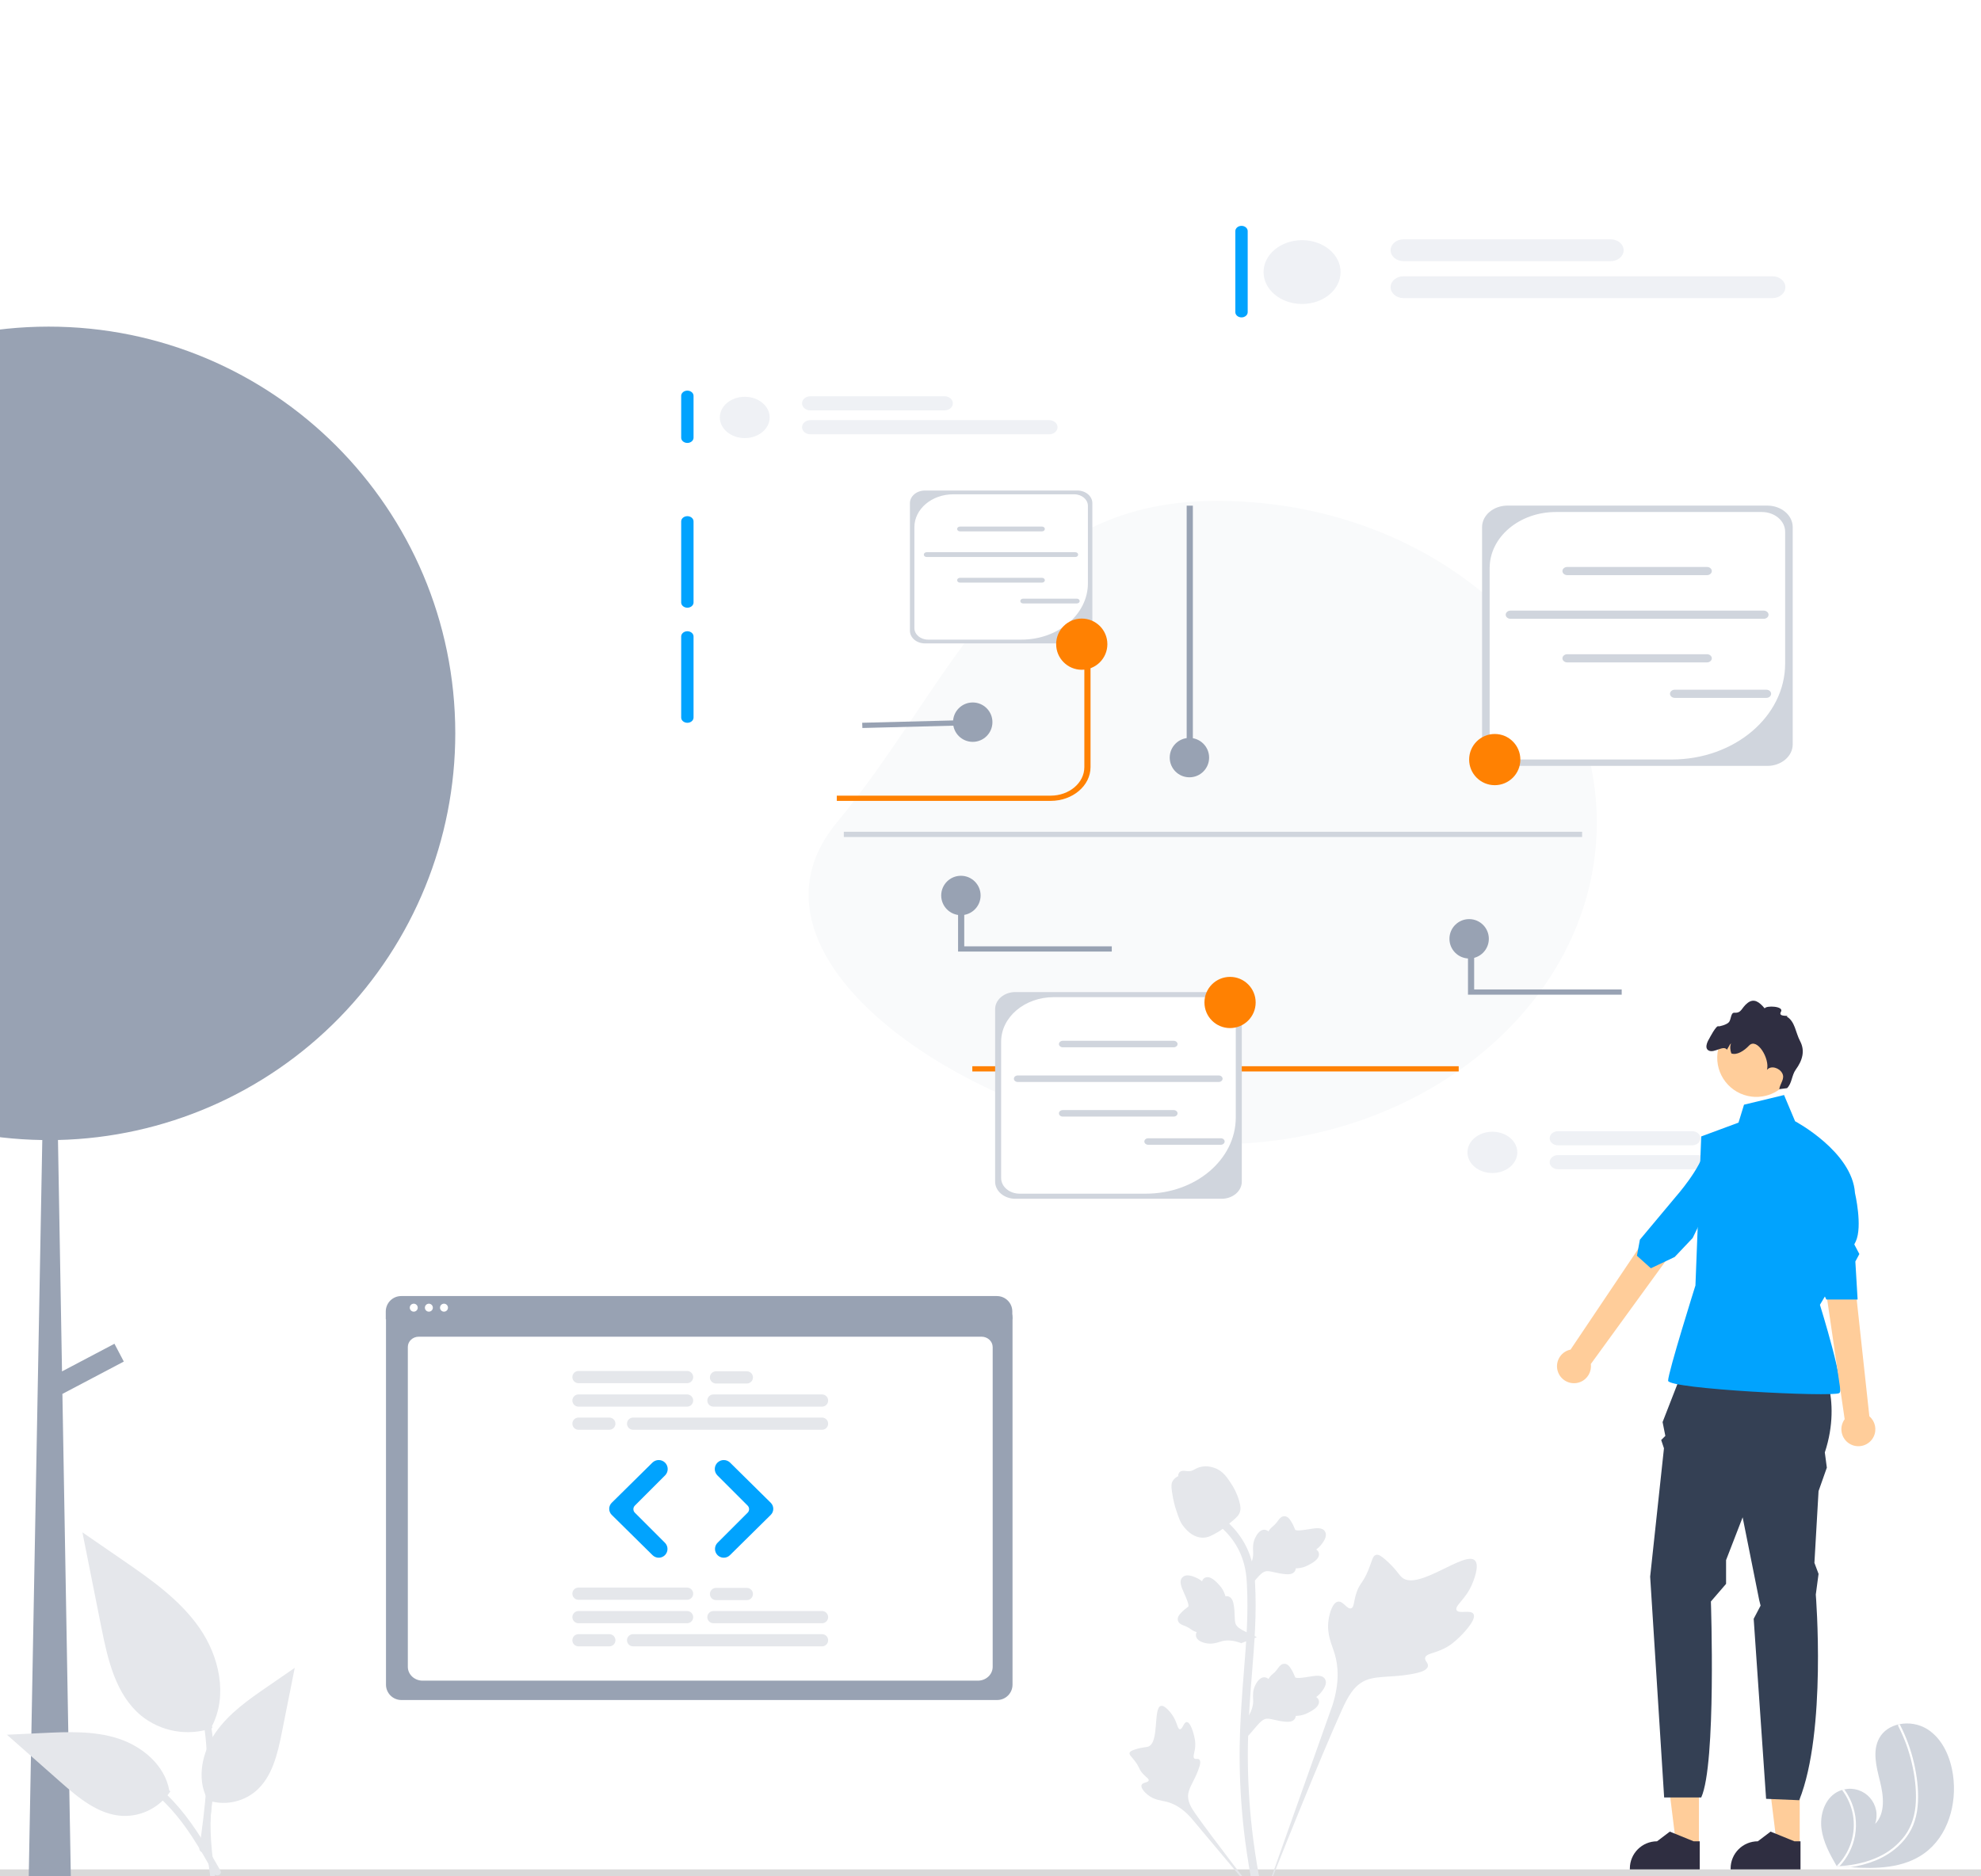
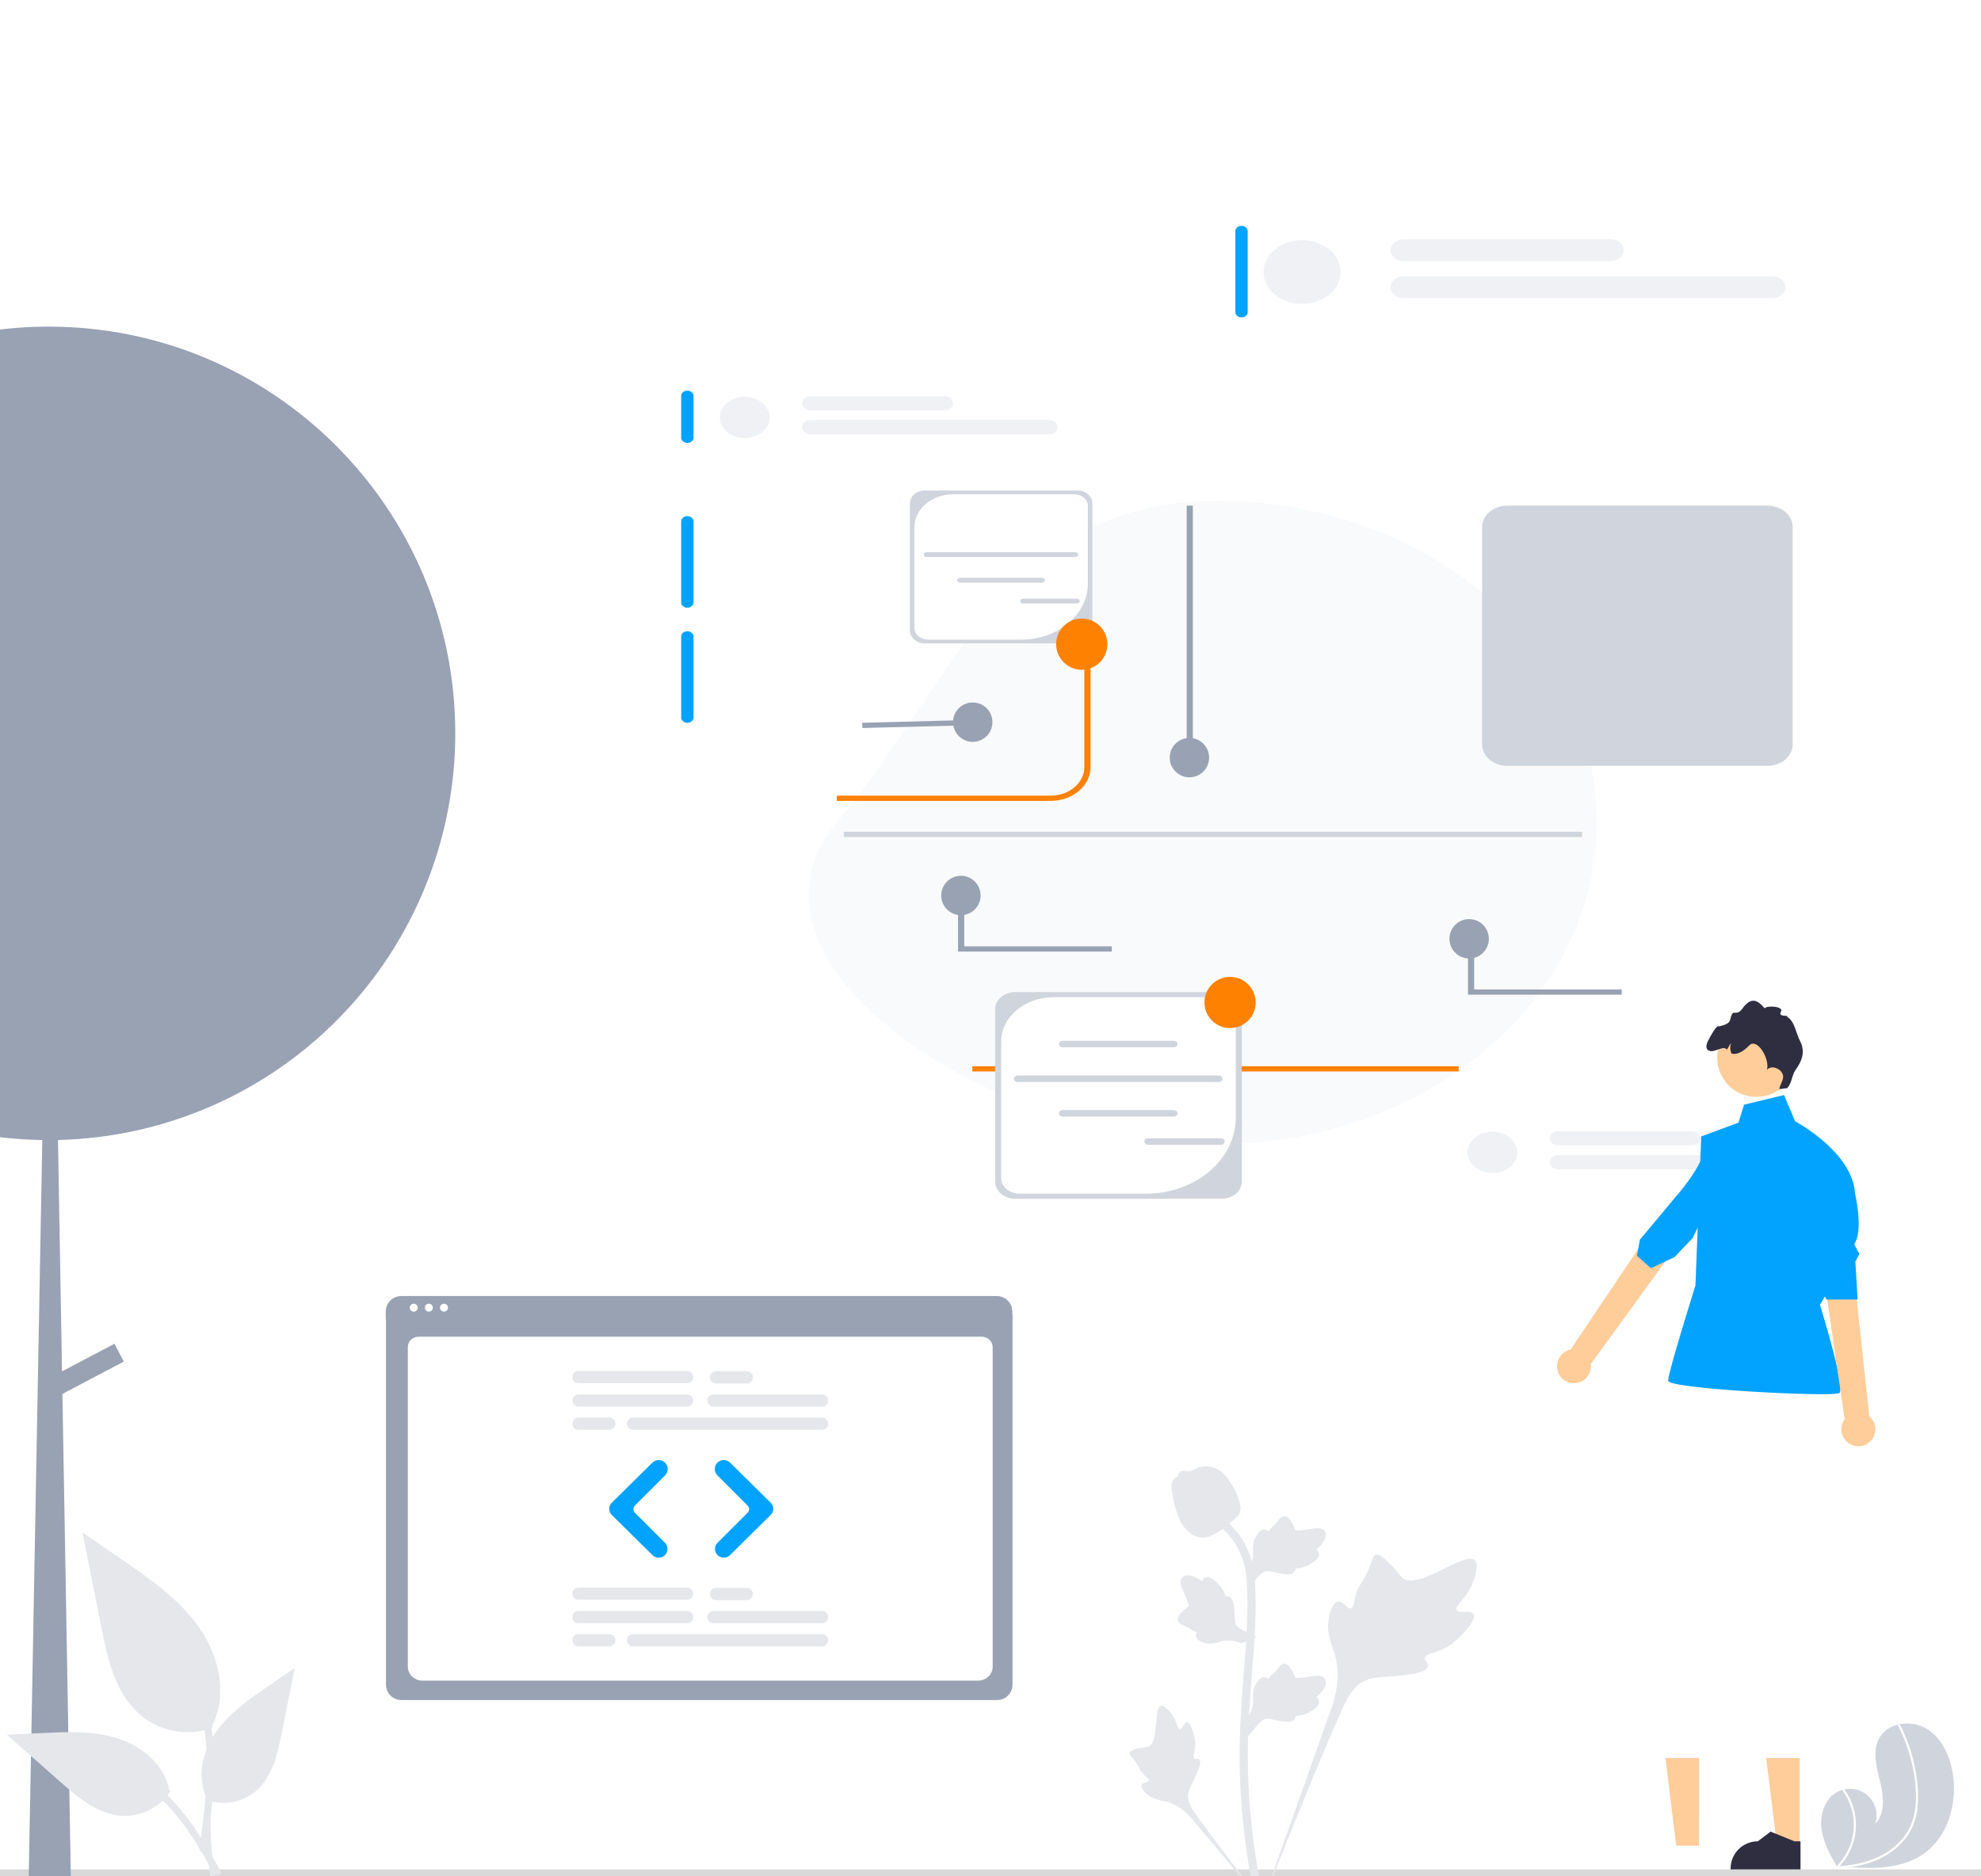
<svg xmlns="http://www.w3.org/2000/svg" width="570" height="540" viewBox="0 0 570 540" fill="none">
  <rect x="0" y="0" width="570" height="540" fill="#808080" stroke="none" />
  <g clip-path="url(#clip0_2523_726)">
    <rect width="570" height="540" fill="white" />
    <rect y="538" width="570" height="2" fill="#D9D9D9" />
    <path d="M350.115 144.147C410.5 144.147 459.452 185.598 459.452 236.73C459.452 287.862 410.5 329.314 350.115 329.314C289.73 329.314 206.159 278.617 240.778 236.73C275.397 194.843 289.73 144.147 350.115 144.147Z" fill="#F9FAFB" />
    <path d="M496.455 148.551C495.474 148.551 494.677 149.226 494.677 150.056V198.23C494.677 199.06 495.474 199.735 496.455 199.735C497.435 199.735 498.232 199.06 498.232 198.23V150.056C498.232 149.226 497.435 148.551 496.455 148.551Z" fill="#667085" />
    <path d="M197.778 112.421C196.797 112.421 196 113.096 196 113.926V125.97C196 126.8 196.797 127.475 197.778 127.475C198.758 127.475 199.556 126.8 199.556 125.97V113.926C199.556 113.096 198.758 112.421 197.778 112.421Z" fill="#01A3FE" />
    <path d="M197.778 148.551C196.797 148.551 196 149.226 196 150.056V173.39C196 174.221 196.797 174.896 197.778 174.896C198.758 174.896 199.556 174.221 199.556 173.39V150.056C199.556 149.226 198.758 148.551 197.778 148.551Z" fill="#01A3FE" />
    <path d="M197.778 181.67C196.797 181.67 196 182.345 196 183.176V206.51C196 207.34 196.797 208.015 197.778 208.015C198.758 208.015 199.556 207.34 199.556 206.51V183.176C199.556 182.345 198.758 181.67 197.778 181.67Z" fill="#01A3FE" />
    <path d="M357.226 65C356.245 65 355.448 65.675 355.448 66.505V89.84C355.448 90.67 356.245 91.345 357.226 91.345C358.206 91.345 359.003 90.67 359.003 89.84V66.505C359.003 65.675 358.206 65 357.226 65Z" fill="#01A3FE" />
    <path d="M302.309 230.489H240.777V228.984H302.309C307.654 228.984 312.003 225.301 312.003 220.775V185.546H313.781V220.775C313.781 226.131 308.635 230.489 302.309 230.489Z" fill="#FF8102" />
    <path d="M419.716 306.856H279.769V308.361H419.716V306.856Z" fill="#FF8102" />
    <path d="M508.509 220.423H433.758C429.724 220.423 426.442 217.644 426.442 214.228V151.704C426.442 148.288 429.724 145.509 433.758 145.509H508.509C512.543 145.509 515.825 148.288 515.825 151.704V214.228C515.825 217.644 512.543 220.423 508.509 220.423Z" fill="#D0D5DD" />
-     <path d="M447.679 147.355C437.154 147.355 428.622 154.579 428.622 163.491V212.902C428.622 216.036 431.623 218.577 435.325 218.577H481.033C499.044 218.577 513.645 206.214 513.645 190.962V153.03C513.645 149.896 510.644 147.355 506.942 147.355L447.679 147.355Z" fill="white" />
    <path d="M491.153 165.525H450.956C450.189 165.525 449.565 164.996 449.565 164.347C449.565 163.697 450.189 163.169 450.956 163.169H491.153C491.92 163.169 492.544 163.697 492.544 164.347C492.544 164.996 491.92 165.525 491.153 165.525Z" fill="#D0D5DD" />
    <path d="M491.153 190.638H450.956C450.189 190.638 449.565 190.109 449.565 189.46C449.565 188.811 450.189 188.282 450.956 188.282H491.153C491.92 188.282 492.544 188.811 492.544 189.46C492.544 190.109 491.92 190.638 491.153 190.638Z" fill="#D0D5DD" />
    <path d="M507.477 178.089H434.633C433.866 178.089 433.242 177.561 433.242 176.912C433.242 176.262 433.866 175.734 434.633 175.734H507.477C508.244 175.734 508.867 176.262 508.867 176.912C508.867 177.561 508.244 178.089 507.477 178.089Z" fill="#D0D5DD" />
    <path d="M508.221 200.849H481.906C481.139 200.849 480.515 200.32 480.515 199.671C480.515 199.022 481.139 198.493 481.906 198.493H508.221C508.988 198.493 509.611 199.022 509.611 199.671C509.611 200.32 508.988 200.849 508.221 200.849Z" fill="#D0D5DD" />
    <path d="M351.497 345H292.14C288.937 345 286.331 342.793 286.331 340.081V290.432C286.331 287.72 288.937 285.513 292.14 285.513H351.497C354.7 285.513 357.306 287.72 357.306 290.432V340.081C357.306 342.793 354.7 345 351.497 345Z" fill="#D0D5DD" />
    <path d="M303.194 286.979C294.837 286.979 288.062 292.716 288.062 299.793V339.028C288.062 341.517 290.444 343.534 293.384 343.534H329.679C343.981 343.534 355.575 333.717 355.575 321.606V291.486C355.575 288.997 353.192 286.979 350.253 286.979L303.194 286.979Z" fill="white" />
    <path d="M337.715 301.407H305.796C305.187 301.407 304.691 300.987 304.691 300.472C304.691 299.956 305.187 299.537 305.796 299.537H337.715C338.324 299.537 338.82 299.956 338.82 300.472C338.82 300.987 338.324 301.407 337.715 301.407Z" fill="#D0D5DD" />
    <path d="M337.715 321.348H305.796C305.187 321.348 304.691 320.929 304.691 320.413C304.691 319.898 305.187 319.478 305.796 319.478H337.715C338.324 319.478 338.82 319.898 338.82 320.413C338.82 320.929 338.324 321.348 337.715 321.348Z" fill="#D0D5DD" />
    <path d="M350.678 311.384H292.834C292.225 311.384 291.73 310.965 291.73 310.449C291.73 309.933 292.225 309.514 292.834 309.514H350.678C351.286 309.514 351.782 309.933 351.782 310.449C351.782 310.965 351.286 311.384 350.678 311.384Z" fill="#D0D5DD" />
    <path d="M351.268 329.457H330.372C329.763 329.457 329.268 329.037 329.268 328.521C329.268 328.006 329.763 327.586 330.372 327.586H351.268C351.877 327.586 352.372 328.006 352.372 328.521C352.372 329.037 351.877 329.457 351.268 329.457Z" fill="#D0D5DD" />
    <path d="M310.012 185.166H266.115C263.746 185.166 261.819 183.534 261.819 181.528V144.811C261.819 142.805 263.746 141.173 266.115 141.173H310.012C312.381 141.173 314.308 142.805 314.308 144.811V181.528C314.308 183.534 312.381 185.166 310.012 185.166Z" fill="#D0D5DD" />
    <path d="M274.291 142.257C268.11 142.257 263.1 146.499 263.1 151.733V180.749C263.1 182.59 264.862 184.082 267.036 184.082H293.878C304.455 184.082 313.029 176.821 313.029 167.865V145.59C313.029 143.749 311.267 142.257 309.093 142.257L274.291 142.257Z" fill="white" />
-     <path d="M299.82 152.927H276.214C275.763 152.927 275.397 152.616 275.397 152.235C275.397 151.854 275.763 151.544 276.214 151.544H299.82C300.27 151.544 300.636 151.854 300.636 152.235C300.636 152.616 300.27 152.927 299.82 152.927Z" fill="#D0D5DD" />
    <path d="M299.82 167.674H276.214C275.763 167.674 275.397 167.364 275.397 166.983C275.397 166.601 275.763 166.291 276.214 166.291H299.82C300.27 166.291 300.636 166.601 300.636 166.983C300.636 167.364 300.27 167.674 299.82 167.674Z" fill="#D0D5DD" />
    <path d="M309.405 160.305H266.628C266.177 160.305 265.811 159.995 265.811 159.614C265.811 159.232 266.177 158.922 266.628 158.922H309.405C309.856 158.922 310.222 159.232 310.222 159.614C310.222 159.995 309.856 160.305 309.405 160.305Z" fill="#D0D5DD" />
    <path d="M309.844 173.671H294.39C293.94 173.671 293.573 173.36 293.573 172.979C293.573 172.598 293.94 172.288 294.39 172.288H309.844C310.294 172.288 310.66 172.598 310.66 172.979C310.66 173.36 310.294 173.671 309.844 173.671Z" fill="#D0D5DD" />
-     <path d="M430.089 225.972C434.159 225.972 437.458 222.673 437.458 218.603C437.458 214.534 434.159 211.235 430.089 211.235C426.02 211.235 422.721 214.534 422.721 218.603C422.721 222.673 426.02 225.972 430.089 225.972Z" fill="#FF8102" />
    <path d="M311.259 192.755C315.329 192.755 318.627 189.456 318.627 185.387C318.627 181.317 315.329 178.019 311.259 178.019C307.19 178.019 303.891 181.317 303.891 185.387C303.891 189.456 307.19 192.755 311.259 192.755Z" fill="#FF8102" />
    <path d="M353.928 295.877C357.997 295.877 361.296 292.578 361.296 288.508C361.296 284.439 357.997 281.14 353.928 281.14C349.858 281.14 346.559 284.439 346.559 288.508C346.559 292.578 349.858 295.877 353.928 295.877Z" fill="#FF8102" />
    <path d="M374.65 87.484C380.768 87.484 385.728 83.373 385.728 78.301C385.728 73.229 380.768 69.117 374.65 69.117C368.531 69.117 363.571 73.229 363.571 78.301C363.571 83.373 368.531 87.484 374.65 87.484Z" fill="#EFF1F5" />
    <path d="M463.464 75.159H403.831C401.785 75.159 400.121 73.749 400.121 72.017C400.121 70.285 401.785 68.875 403.831 68.875H463.464C465.51 68.875 467.174 70.285 467.174 72.017C467.174 73.749 465.51 75.159 463.464 75.159Z" fill="#EFF1F5" />
    <path d="M510.002 85.793H403.831C401.785 85.793 400.121 84.383 400.121 82.651C400.121 80.918 401.785 79.509 403.831 79.509H510.002C512.047 79.509 513.712 80.918 513.712 82.651C513.712 84.383 512.047 85.793 510.002 85.793Z" fill="#EFF1F5" />
    <path d="M214.29 126.081C218.25 126.081 221.46 123.42 221.46 120.138C221.46 116.855 218.25 114.194 214.29 114.194C210.33 114.194 207.12 116.855 207.12 120.138C207.12 123.42 210.33 126.081 214.29 126.081Z" fill="#EFF1F5" />
    <path d="M271.769 118.105H233.176C231.852 118.105 230.774 117.193 230.774 116.071C230.774 114.95 231.852 114.038 233.176 114.038H271.769C273.093 114.038 274.17 114.95 274.17 116.071C274.17 117.193 273.093 118.105 271.769 118.105Z" fill="#EFF1F5" />
    <path d="M301.888 124.987H233.176C231.852 124.987 230.774 124.074 230.774 122.953C230.774 121.832 231.852 120.92 233.176 120.92H301.888C303.212 120.92 304.289 121.832 304.289 122.953C304.289 124.074 303.212 124.987 301.888 124.987Z" fill="#EFF1F5" />
    <path d="M429.409 337.593C433.369 337.593 436.579 334.932 436.579 331.65C436.579 328.367 433.369 325.706 429.409 325.706C425.449 325.706 422.239 328.367 422.239 331.65C422.239 334.932 425.449 337.593 429.409 337.593Z" fill="#EFF1F5" />
    <path d="M486.888 329.617H448.294C446.97 329.617 445.893 328.704 445.893 327.583C445.893 326.462 446.97 325.55 448.294 325.55H486.888C488.212 325.55 489.289 326.462 489.289 327.583C489.289 328.704 488.212 329.617 486.888 329.617Z" fill="#EFF1F5" />
    <path d="M517.006 336.499H448.294C446.97 336.499 445.893 335.586 445.893 334.465C445.893 333.344 446.97 332.432 448.294 332.432H517.006C518.33 332.432 519.408 333.344 519.408 334.465C519.408 335.586 518.33 336.499 517.006 336.499Z" fill="#EFF1F5" />
    <path d="M343.225 145.531H341.447V217.039H343.225V145.531Z" fill="#98A2B3" />
    <path d="M342.235 223.704C345.365 223.704 347.903 221.167 347.903 218.036C347.903 214.906 345.365 212.368 342.235 212.368C339.105 212.368 336.567 214.906 336.567 218.036C336.567 221.167 339.105 223.704 342.235 223.704Z" fill="#98A2B3" />
    <path d="M422.721 275.85C425.851 275.85 428.389 273.313 428.389 270.182C428.389 267.052 425.851 264.514 422.721 264.514C419.59 264.514 417.053 267.052 417.053 270.182C417.053 273.313 419.59 275.85 422.721 275.85Z" fill="#98A2B3" />
    <path d="M279.887 213.502C283.017 213.502 285.555 210.964 285.555 207.834C285.555 204.704 283.017 202.166 279.887 202.166C276.756 202.166 274.219 204.704 274.219 207.834C274.219 210.964 276.756 213.502 279.887 213.502Z" fill="#98A2B3" />
    <path d="M277.252 207.261L248.084 208.008L248.138 209.514L277.306 208.766L277.252 207.261Z" fill="#98A2B3" />
    <path d="M466.616 286.266H422.387V268.976H424.165V284.76H466.616V286.266Z" fill="#98A2B3" />
    <path d="M276.486 263.381C279.616 263.381 282.154 260.843 282.154 257.713C282.154 254.582 279.616 252.045 276.486 252.045C273.356 252.045 270.818 254.582 270.818 257.713C270.818 260.843 273.356 263.381 276.486 263.381Z" fill="#98A2B3" />
    <path d="M319.897 273.857H275.668V256.568H277.446V272.352H319.897V273.857Z" fill="#98A2B3" />
    <path d="M455.229 239.383H242.793V240.888H455.229V239.383Z" fill="#D0D5DD" />
-     <path d="M553.689 533.366C547.692 537.686 539.921 537.903 532.409 537.372C531.36 537.298 530.318 537.211 529.287 537.117C529.28 537.116 529.272 537.116 529.266 537.115C529.216 537.11 529.167 537.105 529.119 537.103C528.906 537.083 528.693 537.063 528.482 537.043L528.532 537.138L528.688 537.433C528.632 537.334 528.576 537.237 528.52 537.139C528.503 537.109 528.485 537.079 528.468 537.05C526.522 533.663 524.592 530.153 524.1 526.286C523.591 522.272 525.021 517.727 528.554 515.755C529.017 515.497 529.507 515.291 530.016 515.142C530.228 515.078 530.442 515.026 530.658 514.98C531.983 514.685 533.362 514.749 534.654 515.165C535.946 515.581 537.104 516.333 538.009 517.344C538.914 518.356 539.533 519.59 539.802 520.92C540.072 522.25 539.983 523.628 539.543 524.912C542.538 521.841 541.98 516.859 540.947 512.695C539.912 508.532 538.658 503.899 540.764 500.159C541.934 498.077 543.992 496.786 546.302 496.266C546.372 496.25 546.443 496.235 546.514 496.222C549.266 495.665 552.127 496.166 554.525 497.626C558.941 500.409 561.21 505.685 561.946 510.854C563.132 519.171 560.507 528.454 553.689 533.366Z" fill="#D0D5DD" />
+     <path d="M553.689 533.366C547.692 537.686 539.921 537.903 532.409 537.372C531.36 537.298 530.318 537.211 529.287 537.117C529.28 537.116 529.272 537.116 529.266 537.115C529.216 537.11 529.167 537.105 529.119 537.103C528.906 537.083 528.693 537.063 528.482 537.043L528.532 537.138L528.688 537.433C528.632 537.334 528.576 537.237 528.52 537.139C528.503 537.109 528.485 537.079 528.468 537.05C526.522 533.663 524.592 530.153 524.1 526.286C523.591 522.272 525.021 517.727 528.554 515.755C529.017 515.497 529.507 515.291 530.016 515.142C530.228 515.078 530.442 515.026 530.658 514.98C531.983 514.685 533.362 514.749 534.654 515.165C535.946 515.581 537.104 516.333 538.009 517.344C538.914 518.356 539.533 519.59 539.802 520.92C540.072 522.25 539.983 523.628 539.543 524.912C542.538 521.841 541.98 516.859 540.947 512.695C539.912 508.532 538.658 503.899 540.764 500.159C541.934 498.077 543.992 496.786 546.302 496.266C549.266 495.665 552.127 496.166 554.525 497.626C558.941 500.409 561.21 505.685 561.946 510.854C563.132 519.171 560.507 528.454 553.689 533.366Z" fill="#D0D5DD" />
    <path d="M551.753 520.033C551.579 521.867 551.138 523.667 550.445 525.374C549.806 526.885 548.944 528.292 547.889 529.548C545.734 532.141 542.884 534.09 539.789 535.389C537.422 536.358 534.943 537.025 532.409 537.372C531.36 537.298 530.319 537.211 529.287 537.117C529.28 537.116 529.272 537.116 529.266 537.115C529.216 537.11 529.167 537.105 529.119 537.103C528.906 537.083 528.693 537.063 528.482 537.043L528.532 537.138L528.688 537.433C528.632 537.334 528.576 537.237 528.52 537.139C528.503 537.109 528.485 537.079 528.468 537.05C530.368 535.157 531.786 532.837 532.604 530.283C533.422 527.73 533.616 525.018 533.17 522.374C532.704 519.748 531.623 517.27 530.016 515.142C530.228 515.078 530.442 515.026 530.658 514.98C531.269 515.814 531.804 516.701 532.259 517.63C533.889 520.943 534.409 524.693 533.742 528.324C533.122 531.611 531.577 534.652 529.289 537.091C529.489 537.076 529.692 537.06 529.89 537.042C533.639 536.724 537.381 535.918 540.782 534.267C543.689 532.89 546.213 530.819 548.132 528.237C550.191 525.396 551.099 521.979 551.255 518.506C551.42 514.788 550.938 511.005 550.089 507.389C549.223 503.682 547.906 500.095 546.169 496.709C546.13 496.632 546.122 496.543 546.147 496.461C546.171 496.378 546.227 496.308 546.302 496.266C546.364 496.224 546.44 496.208 546.514 496.222C546.55 496.232 546.584 496.249 546.612 496.273C546.641 496.298 546.663 496.328 546.678 496.362C546.893 496.781 547.103 497.2 547.305 497.623C548.991 501.149 550.232 504.871 551 508.704C551.745 512.401 552.143 516.268 551.753 520.033Z" fill="white" />
    <path d="M286.923 489.257H115.476C114.306 489.256 113.184 488.79 112.356 487.963C111.529 487.135 111.063 486.013 111.062 484.843V379.125C111.063 378.268 111.404 377.446 112.01 376.839C112.617 376.233 113.439 375.892 114.296 375.891H288.048C288.92 375.892 289.756 376.239 290.373 376.856C290.99 377.472 291.337 378.309 291.338 379.181V484.843C291.336 486.013 290.871 487.135 290.043 487.963C289.216 488.79 288.094 489.256 286.923 489.257Z" fill="#98A2B3" />
    <path d="M281.379 483.684H121.595C119.253 483.684 117.347 481.899 117.347 479.706V387.646C117.347 386.019 118.759 384.695 120.495 384.695H282.427C284.192 384.695 285.627 386.041 285.627 387.694V479.706C285.627 481.899 283.721 483.684 281.379 483.684Z" fill="white" />
    <path d="M291.276 379.675H111V377.428C111.002 376.253 111.469 375.128 112.3 374.298C113.13 373.468 114.256 373.001 115.43 373H286.846C288.02 373.001 289.146 373.468 289.977 374.298C290.807 375.128 291.275 376.253 291.276 377.428V379.675Z" fill="#98A2B3" />
    <path d="M119.052 377.49C119.685 377.49 120.198 376.977 120.198 376.344C120.198 375.711 119.685 375.198 119.052 375.198C118.419 375.198 117.906 375.711 117.906 376.344C117.906 376.977 118.419 377.49 119.052 377.49Z" fill="white" />
    <path d="M123.401 377.49C124.034 377.49 124.547 376.977 124.547 376.344C124.547 375.711 124.034 375.198 123.401 375.198C122.768 375.198 122.255 375.711 122.255 376.344C122.255 376.977 122.768 377.49 123.401 377.49Z" fill="white" />
    <path d="M127.752 377.49C128.385 377.49 128.898 376.977 128.898 376.344C128.898 375.711 128.385 375.198 127.752 375.198C127.119 375.198 126.606 375.711 126.606 376.344C126.606 376.977 127.119 377.49 127.752 377.49Z" fill="white" />
    <path d="M197.697 404.825H166.447C165.981 404.825 165.534 404.639 165.205 404.31C164.876 403.981 164.69 403.534 164.69 403.068C164.69 402.602 164.876 402.155 165.205 401.826C165.534 401.496 165.981 401.311 166.447 401.311H197.697C198.163 401.311 198.61 401.496 198.94 401.826C199.269 402.155 199.454 402.602 199.454 403.068C199.454 403.534 199.269 403.981 198.94 404.31C198.61 404.639 198.163 404.825 197.697 404.825Z" fill="#E5E7EB" />
    <path d="M236.528 404.825H205.278C204.812 404.825 204.365 404.639 204.036 404.31C203.707 403.981 203.521 403.534 203.521 403.068C203.521 402.602 203.707 402.155 204.036 401.826C204.365 401.496 204.812 401.311 205.278 401.311H236.528C236.994 401.311 237.441 401.496 237.771 401.826C238.1 402.155 238.285 402.602 238.285 403.068C238.285 403.534 238.1 403.981 237.771 404.31C237.441 404.639 236.994 404.825 236.528 404.825Z" fill="#E5E7EB" />
    <path d="M236.529 411.481H182.164C181.698 411.481 181.252 411.296 180.922 410.967C180.593 410.637 180.408 410.191 180.408 409.725C180.408 409.259 180.593 408.812 180.922 408.483C181.252 408.153 181.698 407.968 182.164 407.968H236.529C236.995 407.968 237.442 408.153 237.771 408.483C238.1 408.812 238.286 409.259 238.286 409.725C238.286 410.191 238.1 410.637 237.771 410.967C237.442 411.296 236.995 411.481 236.529 411.481Z" fill="#E5E7EB" />
    <path d="M197.697 398.075H166.446C165.981 398.075 165.535 397.889 165.206 397.56C164.877 397.231 164.692 396.784 164.692 396.319C164.692 395.853 164.877 395.407 165.206 395.077C165.535 394.748 165.981 394.562 166.446 394.562H197.697C197.928 394.562 198.156 394.607 198.37 394.695C198.583 394.783 198.777 394.912 198.94 395.076C199.104 395.239 199.233 395.433 199.322 395.646C199.41 395.859 199.456 396.088 199.456 396.319C199.456 396.549 199.41 396.778 199.322 396.991C199.233 397.205 199.104 397.398 198.94 397.561C198.777 397.725 198.583 397.854 198.37 397.942C198.156 398.03 197.928 398.075 197.697 398.075Z" fill="#E5E7EB" />
    <path d="M214.895 398.168H206.019C205.553 398.168 205.106 397.983 204.777 397.653C204.447 397.324 204.262 396.877 204.262 396.411C204.262 395.945 204.447 395.498 204.777 395.169C205.106 394.839 205.553 394.654 206.019 394.654H214.895C215.361 394.654 215.807 394.839 216.137 395.169C216.466 395.498 216.651 395.945 216.651 396.411C216.651 396.877 216.466 397.324 216.137 397.653C215.807 397.983 215.361 398.168 214.895 398.168Z" fill="#E5E7EB" />
    <path d="M175.322 411.481H166.446C165.981 411.481 165.535 411.296 165.206 410.966C164.877 410.637 164.692 410.19 164.692 409.725C164.692 409.259 164.877 408.813 165.206 408.483C165.535 408.154 165.981 407.969 166.446 407.968H175.322C175.553 407.968 175.782 408.013 175.995 408.101C176.209 408.189 176.402 408.319 176.566 408.482C176.729 408.645 176.859 408.839 176.947 409.052C177.036 409.265 177.081 409.494 177.081 409.725C177.081 409.956 177.036 410.184 176.947 410.397C176.859 410.611 176.729 410.805 176.566 410.968C176.402 411.131 176.209 411.26 175.995 411.348C175.782 411.436 175.553 411.482 175.322 411.481Z" fill="#E5E7EB" />
    <path d="M197.697 467.16H166.447C165.981 467.16 165.534 466.975 165.205 466.646C164.876 466.316 164.69 465.87 164.69 465.404C164.69 464.938 164.876 464.491 165.205 464.162C165.534 463.832 165.981 463.647 166.447 463.647H197.697C197.928 463.647 198.157 463.692 198.37 463.781C198.583 463.869 198.776 463.998 198.94 464.162C199.103 464.325 199.232 464.518 199.32 464.731C199.409 464.945 199.454 465.173 199.454 465.404C199.454 465.634 199.409 465.863 199.32 466.076C199.232 466.289 199.103 466.483 198.94 466.646C198.776 466.809 198.583 466.938 198.37 467.027C198.157 467.115 197.928 467.16 197.697 467.16Z" fill="#E5E7EB" />
    <path d="M236.528 467.16H205.278C204.812 467.16 204.365 466.975 204.036 466.646C203.707 466.316 203.521 465.87 203.521 465.404C203.521 464.938 203.707 464.491 204.036 464.162C204.365 463.832 204.812 463.647 205.278 463.647H236.528C236.759 463.647 236.988 463.692 237.201 463.781C237.414 463.869 237.608 463.998 237.771 464.162C237.934 464.325 238.063 464.518 238.151 464.731C238.24 464.945 238.285 465.173 238.285 465.404C238.285 465.634 238.24 465.863 238.151 466.076C238.063 466.289 237.934 466.483 237.771 466.646C237.608 466.809 237.414 466.938 237.201 467.027C236.988 467.115 236.759 467.16 236.528 467.16Z" fill="#E5E7EB" />
    <path d="M236.529 473.817H182.164C181.698 473.817 181.252 473.632 180.922 473.303C180.593 472.973 180.408 472.526 180.408 472.061C180.408 471.595 180.593 471.148 180.922 470.818C181.252 470.489 181.698 470.304 182.164 470.304H236.529C236.76 470.304 236.988 470.349 237.202 470.437C237.415 470.525 237.609 470.654 237.772 470.818C237.936 470.981 238.065 471.175 238.154 471.388C238.242 471.601 238.288 471.83 238.288 472.061C238.288 472.291 238.242 472.52 238.154 472.733C238.065 472.947 237.936 473.14 237.772 473.303C237.609 473.467 237.415 473.596 237.202 473.684C236.988 473.772 236.76 473.817 236.529 473.817Z" fill="#E5E7EB" />
    <path d="M197.697 460.411H166.447C165.981 460.411 165.534 460.226 165.205 459.896C164.876 459.567 164.69 459.12 164.69 458.654C164.69 458.188 164.876 457.742 165.205 457.412C165.534 457.083 165.981 456.898 166.447 456.898H197.697C198.163 456.898 198.61 457.083 198.94 457.412C199.269 457.742 199.454 458.188 199.454 458.654C199.454 459.12 199.269 459.567 198.94 459.896C198.61 460.226 198.163 460.411 197.697 460.411Z" fill="#E5E7EB" />
    <path d="M214.895 460.503H206.019C205.553 460.503 205.106 460.318 204.777 459.989C204.447 459.659 204.262 459.213 204.262 458.747C204.262 458.281 204.447 457.834 204.777 457.505C205.106 457.175 205.553 456.99 206.019 456.99H214.895C215.361 456.99 215.807 457.175 216.137 457.505C216.466 457.834 216.651 458.281 216.651 458.747C216.651 459.213 216.466 459.659 216.137 459.989C215.807 460.318 215.361 460.503 214.895 460.503Z" fill="#E5E7EB" />
    <path d="M175.323 473.817H166.447C165.981 473.817 165.534 473.632 165.205 473.303C164.876 472.973 164.69 472.526 164.69 472.061C164.69 471.595 164.876 471.148 165.205 470.818C165.534 470.489 165.981 470.304 166.447 470.304H175.323C175.554 470.304 175.782 470.349 175.996 470.437C176.209 470.525 176.403 470.654 176.566 470.818C176.73 470.981 176.859 471.175 176.948 471.388C177.036 471.601 177.082 471.83 177.082 472.061C177.082 472.291 177.036 472.52 176.948 472.733C176.859 472.947 176.73 473.14 176.566 473.303C176.403 473.467 176.209 473.596 175.996 473.684C175.782 473.772 175.554 473.817 175.323 473.817Z" fill="#E5E7EB" />
    <path d="M189.535 448.301C188.872 448.303 188.235 448.042 187.763 447.576L176.016 435.976C175.785 435.748 175.602 435.477 175.477 435.178C175.352 434.879 175.288 434.558 175.288 434.234C175.288 433.91 175.352 433.589 175.477 433.29C175.602 432.991 175.785 432.719 176.016 432.492L187.716 420.938C188.203 420.459 188.86 420.192 189.543 420.194C190.227 420.196 190.882 420.468 191.366 420.95C191.851 421.436 192.123 422.094 192.123 422.781C192.123 423.467 191.851 424.125 191.366 424.611L182.672 433.305C182.401 433.577 182.249 433.945 182.249 434.328C182.249 434.712 182.401 435.08 182.672 435.351L191.319 443.998C191.672 444.35 191.912 444.8 192.01 445.289C192.107 445.778 192.058 446.285 191.867 446.746C191.676 447.207 191.352 447.601 190.937 447.878C190.522 448.154 190.034 448.302 189.535 448.301Z" fill="#01A3FE" />
    <path d="M208.254 448.301C207.755 448.302 207.267 448.154 206.852 447.878C206.437 447.601 206.113 447.207 205.922 446.746C205.731 446.285 205.681 445.778 205.779 445.289C205.876 444.8 206.117 444.35 206.47 443.998L215.117 435.351C215.388 435.08 215.54 434.712 215.54 434.328C215.54 433.945 215.388 433.577 215.117 433.305L206.423 424.611C206.182 424.371 205.992 424.086 205.862 423.771C205.732 423.457 205.665 423.121 205.665 422.781C205.665 422.441 205.732 422.104 205.862 421.79C205.992 421.476 206.183 421.19 206.423 420.95C206.907 420.468 207.562 420.196 208.246 420.194C208.929 420.192 209.586 420.459 210.073 420.938L221.773 432.492C222.003 432.719 222.186 432.991 222.311 433.29C222.436 433.589 222.501 433.91 222.501 434.234C222.501 434.558 222.436 434.879 222.311 435.178C222.186 435.477 222.003 435.748 221.773 435.976L210.026 447.576C209.554 448.042 208.917 448.302 208.254 448.301Z" fill="#01A3FE" />
    <path d="M131 211.029C130.966 146.361 78.555 93.966 13.938 94C-50.679 94.034 -103.034 146.485 -103 211.153C-102.992 226.956 -99.787 242.595 -93.578 257.126C-93.693 256.998 -93.811 256.874 -93.925 256.747C-88.728 268.868 -81.524 280.025 -72.615 289.746C-72.589 289.776 -72.562 289.804 -72.535 289.834C-71.816 290.618 -71.093 291.397 -70.354 292.162C-59.662 303.322 -46.861 312.245 -32.695 318.414C-18.529 324.583 -3.28 327.874 12.168 328.096L8.214 543H20.429L17.956 401.161L35.625 391.851L32.93 386.728L17.844 394.677L16.683 328.085C47.24 327.384 76.31 314.744 97.674 292.868C119.038 270.992 131 241.618 131 211.029Z" fill="#98A2B3" />
    <path d="M61.122 497.297C57.661 498.514 53.946 498.818 50.333 498.182C46.72 497.546 43.332 495.99 40.495 493.664C33.27 487.599 31.005 477.612 29.162 468.362L23.711 441L35.124 448.859C43.332 454.51 51.725 460.343 57.407 468.529C63.09 476.715 65.569 487.89 61.005 496.748" fill="#E5E7EB" />
    <path d="M59.358 532.328C60.795 521.862 62.273 511.261 61.263 500.683C60.368 491.289 57.502 482.115 51.666 474.59C48.569 470.604 44.8 467.188 40.529 464.497C39.416 463.795 38.391 465.559 39.5 466.259C46.89 470.929 52.606 477.826 55.824 485.954C59.377 494.993 59.948 504.846 59.336 514.448C58.966 520.255 58.18 526.023 57.39 531.785C57.328 532.045 57.367 532.32 57.499 532.553C57.631 532.786 57.847 532.96 58.103 533.04C58.364 533.11 58.642 533.074 58.877 532.941C59.112 532.808 59.284 532.587 59.358 532.327L59.358 532.328Z" fill="#E5E7EB" />
    <path d="M49.02 515.535C47.535 517.792 45.495 519.628 43.096 520.867C40.696 522.106 38.017 522.706 35.318 522.609C28.381 522.28 22.599 517.44 17.395 512.843L2 499.25L12.189 498.762C19.516 498.411 27.033 498.082 34.012 500.344C40.991 502.607 47.427 508.043 48.703 515.267" fill="#E5E7EB" />
    <path d="M63.42 538.345C56.504 526.108 48.483 512.508 34.149 508.161C30.164 506.957 25.985 506.525 21.838 506.89C20.531 507.003 20.857 509.017 22.162 508.905C29.114 508.328 36.052 510.164 41.809 514.103C47.349 517.874 51.663 523.116 55.313 528.675C57.55 532.081 59.553 535.631 61.556 539.176C62.196 540.309 64.067 539.491 63.42 538.345Z" fill="#E5E7EB" />
    <path d="M59.522 518.048C61.861 518.87 64.373 519.076 66.814 518.646C69.256 518.216 71.546 517.165 73.463 515.593C78.346 511.494 79.877 504.744 81.123 498.492L84.807 480L77.094 485.311C71.546 489.131 65.874 493.073 62.033 498.605C58.193 504.138 56.517 511.69 59.602 517.677" fill="#E5E7EB" />
    <path d="M60.714 541.724C59.743 534.651 58.745 527.486 59.427 520.337C60.032 513.988 61.969 507.788 65.913 502.702C68.006 500.008 70.553 497.699 73.44 495.881C74.192 495.406 74.885 496.598 74.136 497.071C69.141 500.228 65.278 504.889 63.103 510.382C60.701 516.491 60.316 523.15 60.729 529.64C60.98 533.564 61.511 537.463 62.045 541.357C62.087 541.533 62.06 541.718 61.971 541.876C61.882 542.033 61.736 542.151 61.563 542.205C61.386 542.252 61.199 542.228 61.04 542.138C60.881 542.048 60.764 541.899 60.715 541.723L60.714 541.724Z" fill="#E5E7EB" />
    <path d="M517.836 531.178L511.296 531.177L508.186 505.953L517.837 505.953L517.836 531.178Z" fill="#FFCD9A" />
    <path d="M518.066 538L497.956 537.999V537.745C497.956 533.422 501.461 529.918 505.784 529.918L509.457 527.131L516.311 529.918L518.067 529.918L518.066 538Z" fill="#2F2E41" />
    <path d="M488.843 531.178L482.304 531.177L479.193 505.953L488.845 505.953L488.843 531.178Z" fill="#FFCD9A" />
-     <path d="M489.074 538L468.964 537.999V537.745C468.964 533.422 472.469 529.918 476.791 529.918L480.465 527.131L487.319 529.918L489.074 529.918L489.074 538Z" fill="#2F2E41" />
-     <path d="M485.728 390.405L523.458 391.2C523.458 391.2 530.241 402.32 525.062 418.008L525.642 422.377L523.259 429.128L522.068 449.78L523.259 452.958L522.465 458.915C522.465 458.915 525.642 498.234 517.699 518.091L508.167 517.694L504.593 465.884L506.579 462.092L506.182 460.504L501.416 436.674L496.65 448.986V455.827L492.281 460.901C492.281 460.901 493.87 507.765 489.501 517.297H478.829L474.806 453.752L478.778 416.816L477.983 414.433L479.175 413.242L478.381 409.27L485.728 390.405Z" fill="#344054" />
    <path d="M501.812 317.924L513.33 315.144L516.507 322.69C516.507 322.69 532.946 331.428 533.74 343.342C533.74 343.342 535.968 352.874 533.982 357.243C531.996 361.611 523.656 375.512 523.656 375.512C523.656 375.512 531.202 399.739 529.216 400.93C527.23 402.122 479.969 399.739 479.969 397.356C479.969 394.973 487.834 369.952 487.834 369.952L489.501 327.059L500.224 323.087L501.812 317.924Z" fill="#01A3FE" />
    <path d="M532.518 415.69C530.107 414.476 529.137 411.537 530.352 409.126C530.474 408.883 530.618 408.66 530.773 408.447L524.364 364.507L533.237 364.791L537.878 407.604C539.561 409.03 540.118 411.468 539.082 413.525C537.867 415.936 534.928 416.905 532.518 415.69Z" fill="#FFCD9A" />
    <path d="M448.328 394.952C447.358 392.433 448.613 389.604 451.132 388.634C451.385 388.536 451.642 388.467 451.9 388.413L476.658 351.551L483.042 357.719L457.731 392.56C458.019 394.747 456.796 396.927 454.646 397.756C452.128 398.726 449.299 397.471 448.328 394.952Z" fill="#FFCD9A" />
    <path d="M516.585 346.022C514.547 341.049 517.932 335.976 525.224 336C527.332 336.007 528.969 336.442 529.423 337.644C531.012 341.852 531.878 348.205 531.878 348.205L533.762 354.968L532.621 356.373L535 360.905L533.846 363.05L534.5 374H525.5L521.381 365.423L518.933 364.389C518.933 364.389 520.899 350.891 516.988 347.005L516.585 346.022Z" fill="#01A3FE" />
    <path d="M491.068 329.724C494.082 324.585 501.8 323.367 506.432 327.422C507.77 328.594 508.438 329.851 507.685 331.072C505.046 335.345 498.931 339.947 498.931 339.947L491.4 350.817L489.454 351.319L487.039 356.291L481.864 361.754L475.01 365L471 361.4L471.851 356.771L482.17 344.426C482.17 344.426 489.595 336.039 490.472 330.74L491.068 329.724Z" fill="#01A3FE" />
    <path d="M504.001 315.603C504.264 315.635 504.526 315.658 504.787 315.67C505.599 315.715 506.401 315.668 507.174 315.537C509.522 315.161 511.655 314.049 513.301 312.418C515.041 310.697 516.232 308.4 516.554 305.785C517.309 299.612 512.913 293.989 506.74 293.235C500.656 292.487 495.11 296.742 494.225 302.773C494.211 302.867 494.197 302.956 494.187 303.049C493.433 309.226 497.824 314.845 504.001 315.603Z" fill="#FFCD9A" />
    <path d="M491.687 302.36C493.286 303.151 495.899 300.665 496.899 302.095C497.062 301.786 497.241 301.487 497.419 301.205C497.579 300.952 497.809 300.412 498.074 300.319C497.738 301.13 497.812 302.229 498.161 303.17C499.738 303.759 501.803 302.455 503.263 300.912C505.555 298.492 509.298 304.697 508.413 307.907C509.539 306.532 511.984 307.308 512.812 308.88C513.64 310.449 512.241 311.706 511.942 313.456L514.2 313.169C515.624 311.781 515.525 309.443 516.698 307.835C518.657 305.144 519.417 302.398 517.944 299.621C516.637 297.165 516.515 293.986 514.118 292.57C515.165 292.058 511.44 292.858 512.435 291.189C513.435 289.524 508.108 289.322 507.761 290.214C506.239 288.393 504.703 287.192 502.831 288.651C500.992 290.087 501.183 291.597 499.023 291.461C498.01 291.399 498.121 293.288 497.519 294.112C496.92 294.931 494.592 295.457 494.478 295.369C493.863 294.888 491.771 298.984 491.771 298.984C491.771 298.984 490.075 301.559 491.687 302.36Z" fill="#2F2E41" />
    <path d="M423.967 464.5C423.172 463.159 419.734 464.594 419.102 463.378C418.472 462.166 421.667 460.32 423.492 456.102C423.821 455.341 425.895 450.547 424.359 449.068C421.449 446.264 408.131 457.835 403.47 454.048C402.447 453.217 401.733 451.559 398.637 448.865C397.405 447.794 396.661 447.31 395.94 447.49C394.917 447.745 394.836 449.114 393.74 451.805C392.095 455.841 391.122 455.597 390.164 458.817C389.453 461.208 389.615 462.597 388.778 462.868C387.594 463.251 386.504 460.716 385.003 460.943C383.471 461.175 382.545 464.127 382.252 466.337C381.703 470.485 383.227 473.221 384.071 476.099C384.988 479.227 385.533 483.983 383.414 490.716L362.443 549.801C367.073 537.677 380.478 504.442 386.111 492.091C387.737 488.526 389.533 484.91 393.219 483.483C396.769 482.108 401.643 482.929 407.858 481.432C408.583 481.257 410.597 480.744 410.851 479.56C411.06 478.58 409.876 478.034 410.058 477.117C410.302 475.886 412.632 475.871 415.494 474.452C417.513 473.451 418.771 472.26 419.852 471.237C420.178 470.928 425.025 466.284 423.967 464.5Z" fill="#E5E7EB" />
    <path d="M341.462 495.604C340.575 495.608 340.287 497.709 339.508 497.669C338.731 497.628 338.747 495.527 337.203 493.415C336.925 493.034 335.17 490.632 334.001 490.959C331.786 491.579 333.622 501.454 330.418 502.649C329.715 502.911 328.695 502.783 326.48 503.526C325.599 503.821 325.147 504.047 325.027 504.453C324.857 505.028 325.506 505.463 326.51 506.777C328.016 508.749 327.616 509.156 328.92 510.556C329.888 511.594 330.617 511.916 330.508 512.404C330.355 513.096 328.796 512.9 328.474 513.702C328.146 514.521 329.327 515.827 330.328 516.608C332.205 518.075 333.988 518.117 335.644 518.533C337.444 518.985 339.935 520.09 342.629 523.072L365.577 550.413C360.962 544.643 348.518 528.474 344.082 522.146C342.801 520.319 341.544 518.394 341.907 516.173C342.257 514.034 344.066 511.879 345.124 508.396C345.248 507.99 345.578 506.853 345.069 506.387C344.649 506.002 344.039 506.426 343.641 506.072C343.108 505.597 343.773 504.449 343.902 502.634C343.993 501.355 343.772 500.394 343.581 499.568C343.524 499.319 342.643 495.6 341.462 495.604Z" fill="#E5E7EB" />
    <path d="M359.158 499.577L358.624 494.806L358.868 494.444C359.998 492.772 360.574 491.139 360.581 489.588C360.582 489.342 360.571 489.095 360.559 488.844C360.513 487.849 360.455 486.612 361.1 485.17C361.462 484.366 362.478 482.504 364.005 482.735C364.417 482.792 364.728 482.981 364.964 483.202C364.998 483.147 365.034 483.092 365.072 483.032C365.548 482.306 365.924 481.995 366.287 481.696C366.566 481.465 366.854 481.228 367.305 480.666C367.504 480.419 367.658 480.203 367.788 480.021C368.183 479.47 368.699 478.814 369.609 478.825C370.581 478.871 371.09 479.675 371.428 480.208C372.03 481.157 372.303 481.841 372.484 482.295C372.55 482.461 372.625 482.647 372.663 482.705C372.976 483.165 375.523 482.735 376.482 482.578C378.637 482.219 380.502 481.908 381.27 483.267C381.821 484.239 381.412 485.524 380.018 487.19C379.584 487.708 379.122 488.102 378.712 488.411C379.052 488.614 379.356 488.925 379.479 489.413C379.77 490.57 378.776 491.728 376.526 492.862C375.967 493.145 375.215 493.523 374.161 493.705C373.665 493.79 373.218 493.811 372.836 493.822C372.827 494.044 372.776 494.283 372.641 494.53C372.246 495.255 371.423 495.601 370.184 495.518C368.82 495.446 367.697 495.186 366.707 494.958C365.842 494.76 365.096 494.592 364.511 494.631C363.426 494.719 362.59 495.587 361.609 496.714L359.158 499.577Z" fill="#E5E7EB" />
    <path d="M361.638 471.171L357.159 472.898L356.747 472.753C354.843 472.085 353.117 471.942 351.615 472.328C351.377 472.39 351.141 472.463 350.901 472.538C349.95 472.835 348.768 473.205 347.21 472.947C346.34 472.801 344.282 472.29 344.117 470.754C344.069 470.342 344.173 469.993 344.327 469.709C344.264 469.689 344.202 469.669 344.134 469.647C343.312 469.371 342.915 469.086 342.534 468.811C342.24 468.6 341.938 468.381 341.279 468.087C340.991 467.958 340.742 467.864 340.533 467.784C339.9 467.541 339.134 467.209 338.914 466.326C338.712 465.373 339.361 464.677 339.79 464.216C340.555 463.392 341.148 462.955 341.541 462.665C341.685 462.559 341.846 462.439 341.893 462.388C342.259 461.968 341.196 459.614 340.801 458.725C339.907 456.732 339.133 455.007 340.253 453.919C341.054 453.14 342.401 453.209 344.365 454.135C344.977 454.424 345.475 454.77 345.878 455.089C345.988 454.709 346.211 454.336 346.653 454.093C347.698 453.518 349.07 454.186 350.737 456.075C351.153 456.543 351.709 457.175 352.153 458.148C352.361 458.607 352.495 459.034 352.603 459.401C352.819 459.352 353.064 459.342 353.336 459.41C354.138 459.608 354.681 460.316 354.915 461.535C355.192 462.873 355.225 464.025 355.256 465.041C355.284 465.928 355.31 466.692 355.496 467.248C355.856 468.275 356.909 468.864 358.247 469.527L361.638 471.171Z" fill="#E5E7EB" />
    <path d="M359.158 457.115L358.624 452.344L358.868 451.983C359.998 450.31 360.574 448.677 360.581 447.127C360.582 446.88 360.571 446.634 360.559 446.382C360.513 445.387 360.455 444.15 361.1 442.708C361.462 441.904 362.478 440.043 364.005 440.273C364.417 440.331 364.728 440.52 364.964 440.741C364.998 440.685 365.034 440.63 365.072 440.57C365.548 439.845 365.924 439.534 366.287 439.234C366.566 439.004 366.854 438.767 367.305 438.204C367.504 437.958 367.658 437.741 367.788 437.559C368.183 437.009 368.699 436.352 369.609 436.364C370.581 436.41 371.09 437.214 371.428 437.746C372.03 438.695 372.303 439.379 372.484 439.833C372.55 439.999 372.625 440.186 372.663 440.243C372.976 440.704 375.523 440.273 376.482 440.116C378.637 439.757 380.502 439.446 381.27 440.805C381.821 441.777 381.412 443.063 380.018 444.728C379.584 445.247 379.122 445.641 378.712 445.949C379.052 446.152 379.356 446.463 379.479 446.952C379.77 448.108 378.776 449.267 376.526 450.4C375.967 450.683 375.215 451.061 374.161 451.243C373.665 451.329 373.218 451.349 372.836 451.361C372.827 451.582 372.776 451.822 372.641 452.068C372.246 452.794 371.423 453.139 370.184 453.056C368.82 452.985 367.697 452.725 366.707 452.497C365.842 452.298 365.096 452.13 364.511 452.169C363.426 452.257 362.59 453.125 361.609 454.252L359.158 457.115Z" fill="#E5E7EB" />
    <path d="M364.041 549.724L363.041 549.097L361.875 549.231C361.857 549.122 361.793 548.874 361.698 548.484C361.176 546.351 359.585 539.859 358.258 529.636C357.332 522.499 356.808 515.162 356.7 507.824C356.592 500.475 356.94 494.912 357.218 490.441C357.429 487.068 357.685 483.857 357.936 480.728C358.604 472.37 359.234 464.476 358.765 455.736C358.662 453.784 358.444 449.723 356.071 445.401C354.695 442.895 352.799 440.669 350.435 438.79L351.905 436.942C354.514 439.02 356.611 441.485 358.14 444.268C360.771 449.059 361.008 453.485 361.122 455.611C361.599 464.506 360.962 472.476 360.287 480.915C360.038 484.032 359.782 487.229 359.573 490.588C359.296 495.018 358.952 500.533 359.059 507.787C359.165 515.037 359.683 522.285 360.597 529.332C361.907 539.426 363.475 545.821 363.99 547.922C364.264 549.044 364.322 549.279 364.041 549.724Z" fill="#E5E7EB" />
    <path d="M346.109 442.538C346.012 442.538 345.914 442.535 345.815 442.528C343.806 442.42 341.946 441.218 340.285 438.955C339.506 437.891 339.108 436.677 338.313 434.256C338.19 433.883 337.591 431.989 337.227 429.384C336.988 427.681 337.018 426.969 337.356 426.34C337.73 425.64 338.336 425.152 339.018 424.822C338.988 424.597 339.012 424.364 339.11 424.127C339.512 423.143 340.581 423.272 341.159 423.334C341.452 423.371 341.817 423.419 342.211 423.399C342.831 423.369 343.164 423.184 343.668 422.908C344.151 422.643 344.751 422.314 345.641 422.132C347.397 421.765 348.867 422.263 349.352 422.426C351.904 423.276 353.162 425.26 354.617 427.557C354.908 428.017 355.904 429.695 356.562 431.994C357.036 433.652 356.97 434.389 356.827 434.938C356.536 436.064 355.851 436.709 354.111 438.133C352.293 439.623 351.381 440.37 350.597 440.824C348.774 441.876 347.629 442.538 346.109 442.538Z" fill="#E5E7EB" />
  </g>
  <defs>
    <clipPath id="clip0_2523_726">
      <rect width="570" height="540" fill="white" />
    </clipPath>
  </defs>
</svg>